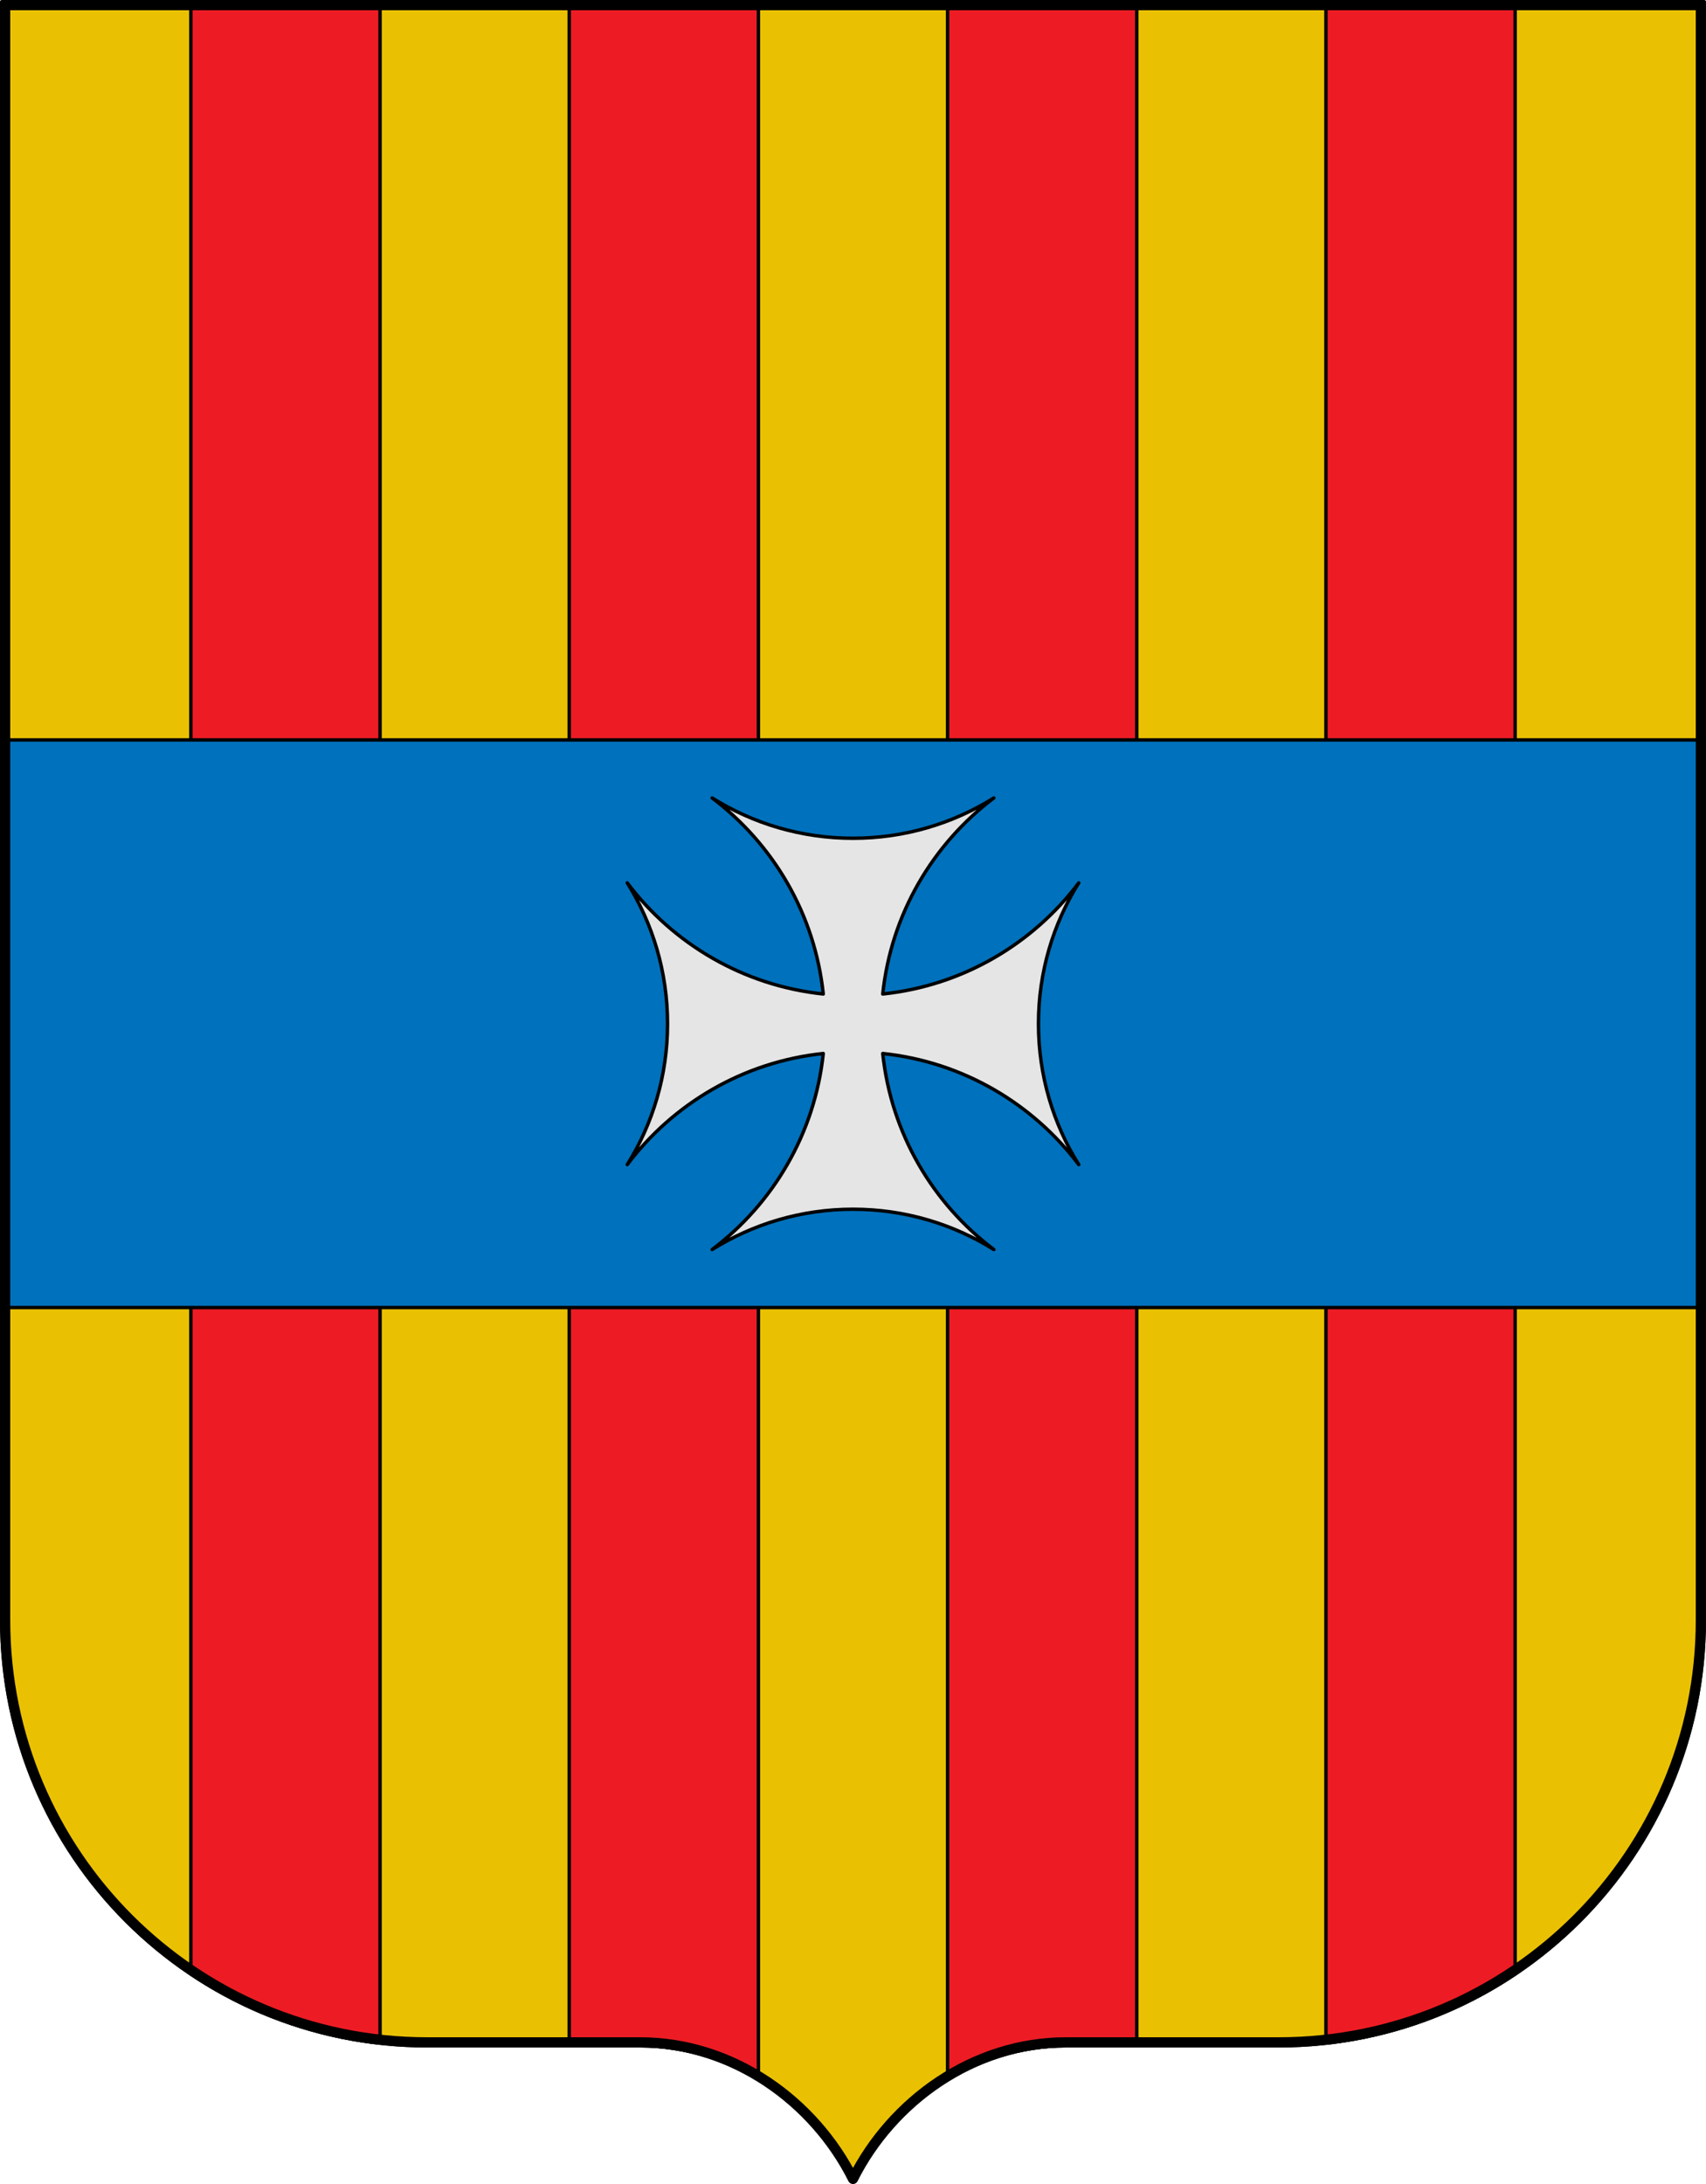
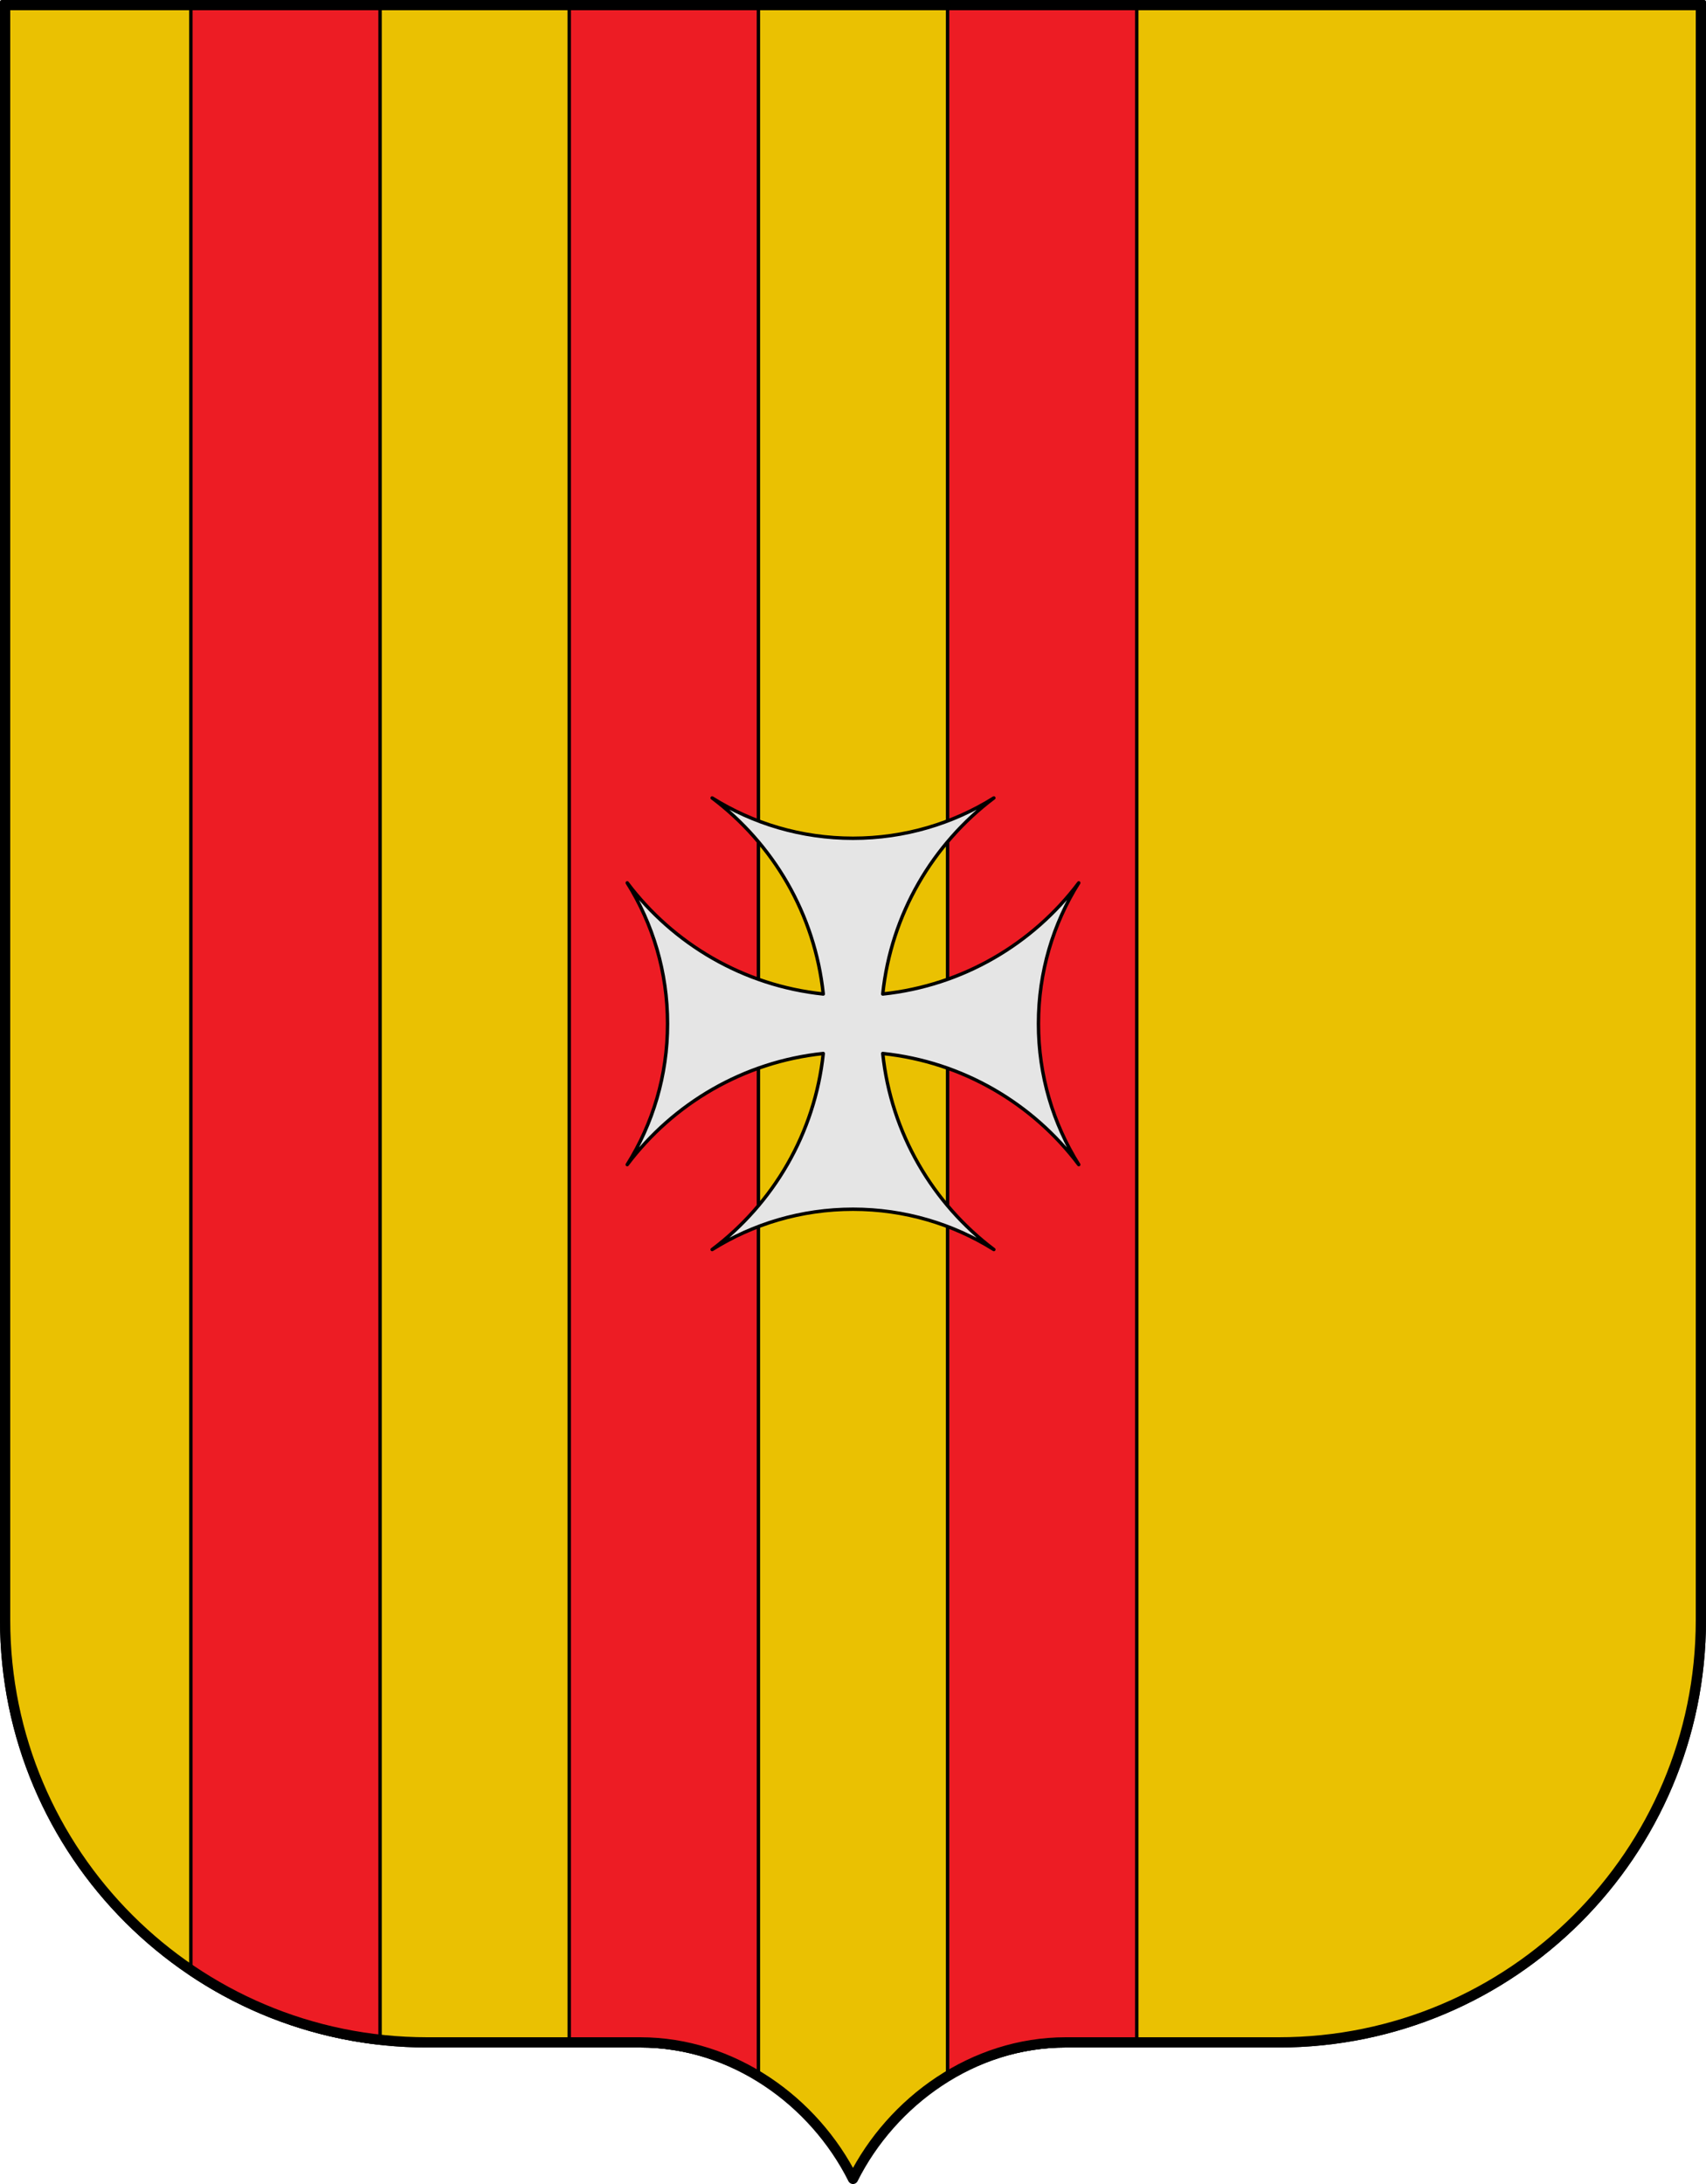
<svg xmlns="http://www.w3.org/2000/svg" viewBox="0 0 500 640">
  <path d="m.5.5v474.25c0 68.898 55.852 124.75 124.75 124.75h62.375c27.289 0 50.92 17.163 62.375 40 11.455-22.837 35.086-40 62.375-40h62.375c68.898 0 124.75-55.852 124.75-124.75v-474.25z" fill="#eac102" stroke="#000" stroke-linecap="round" stroke-linejoin="round" />
  <g stroke="#000" stroke-linecap="round" stroke-linejoin="round">
-     <path d="m444.056.5v577.969c-16.197 10.845-35.09 17.996-55.445 20.25v-598.219z" fill="#ed1c24" />
    <path d="m333.167.5v599h-20.792c-12.614 0-24.443 3.675-34.653 9.875v-608.875z" fill="#ed1c24" />
    <path d="m166.833.5v599h20.792c12.614 0 24.443 3.675 34.653 9.875v-608.875z" fill="#ed1c24" />
    <path d="m55.944.5v577.969c16.197 10.845 35.09 17.996 55.445 20.25v-598.219z" fill="#ed1c24" />
-     <path d="m.5 216.833v166.334h499v-166.334z" fill="#0071bc" />
  </g>
  <path d="m258.717 308.717c2.458 23.443 14.698 43.984 32.566 57.449-11.973-7.486-26.122-11.813-41.283-11.813s-29.311 4.328-41.283 11.813c17.869-13.465 30.108-34.006 32.566-57.449-23.443 2.458-43.984 14.697-57.449 32.566 7.486-11.973 11.813-26.122 11.813-41.283s-4.327-29.311-11.813-41.283c13.465 17.868 34.006 30.108 57.449 32.566-2.458-23.443-14.697-43.984-32.566-57.449 11.973 7.486 26.122 11.813 41.283 11.813s29.311-4.327 41.283-11.813c-17.868 13.465-30.108 34.006-32.566 57.449 23.444-2.458 43.984-14.697 57.449-32.566-7.486 11.973-11.813 26.122-11.813 41.283s4.327 29.311 11.813 41.283c-13.465-17.868-34.006-30.108-57.449-32.566z" fill="#e5e5e5" stroke="#000" stroke-linecap="round" stroke-linejoin="round" />
  <path d="m1.5 1.5v473.25c0 68.35 55.4 123.75 123.75 123.75h62.375c27.18 0 50.966 17.254 62.375 40 11.409-22.746 35.195-40 62.375-40h62.375c68.35 0 123.75-55.4 123.75-123.75v-473.25z" fill="none" stroke="#000" stroke-linecap="round" stroke-linejoin="round" stroke-width="3" />
</svg>